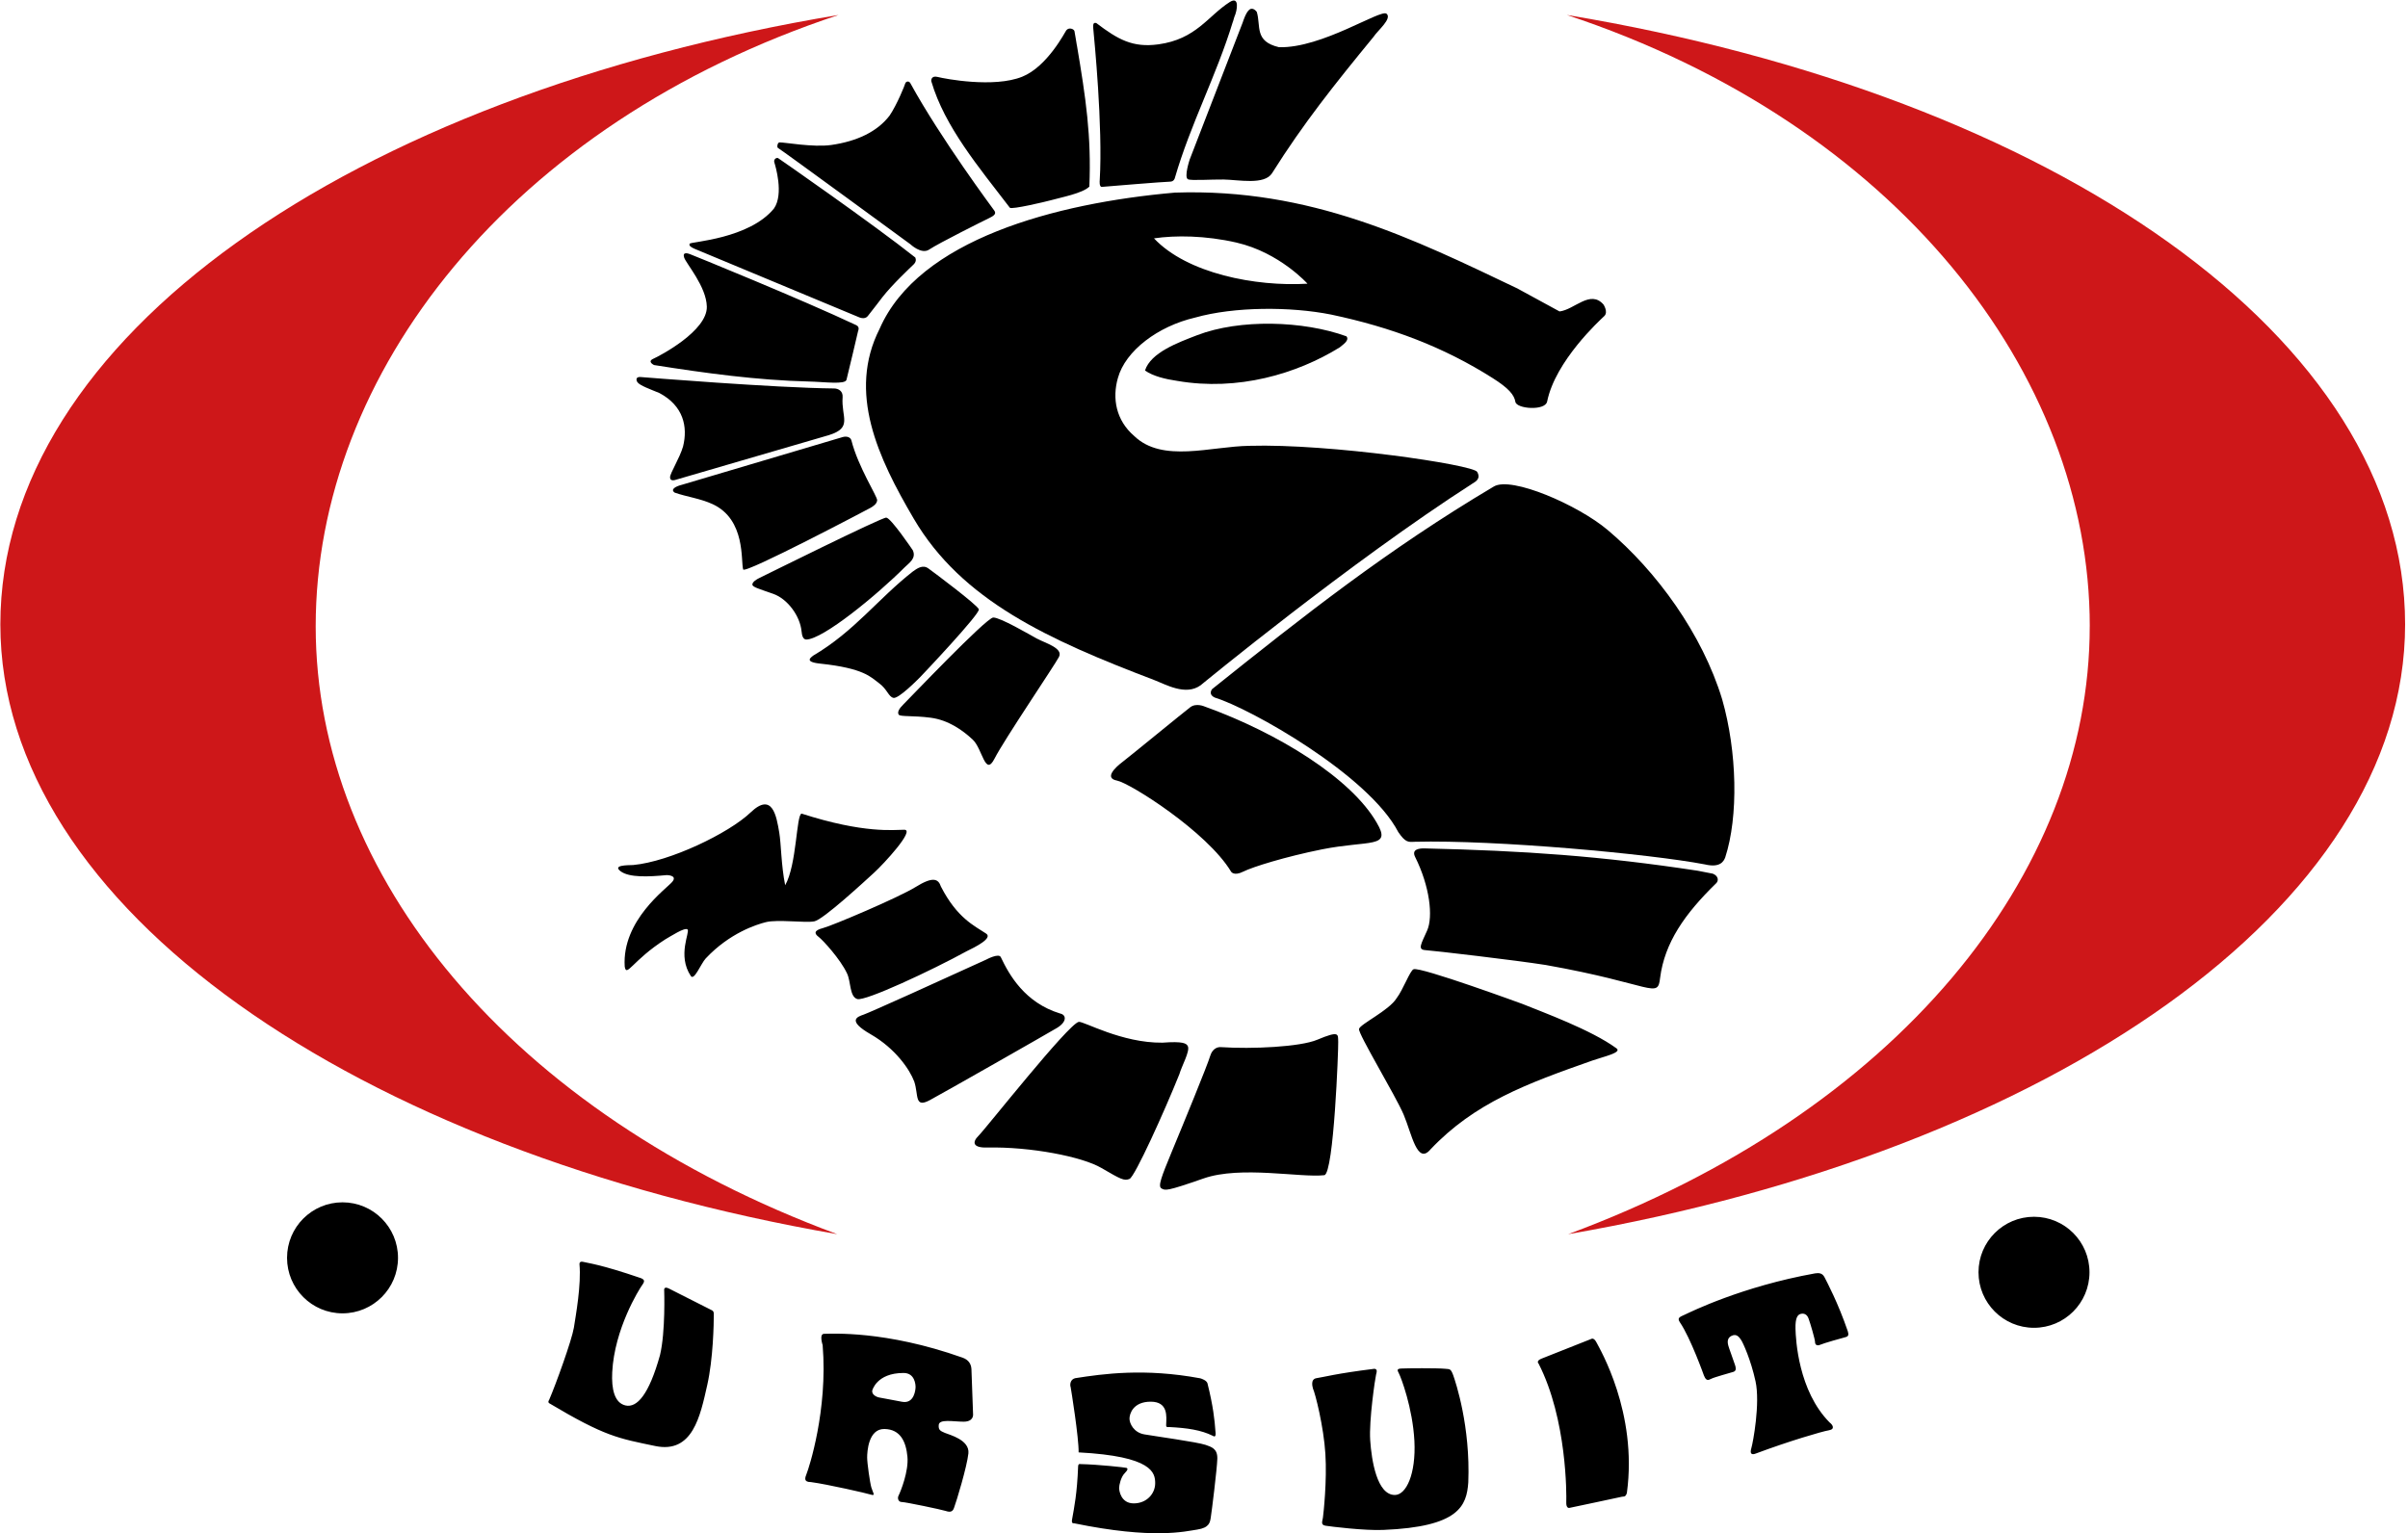
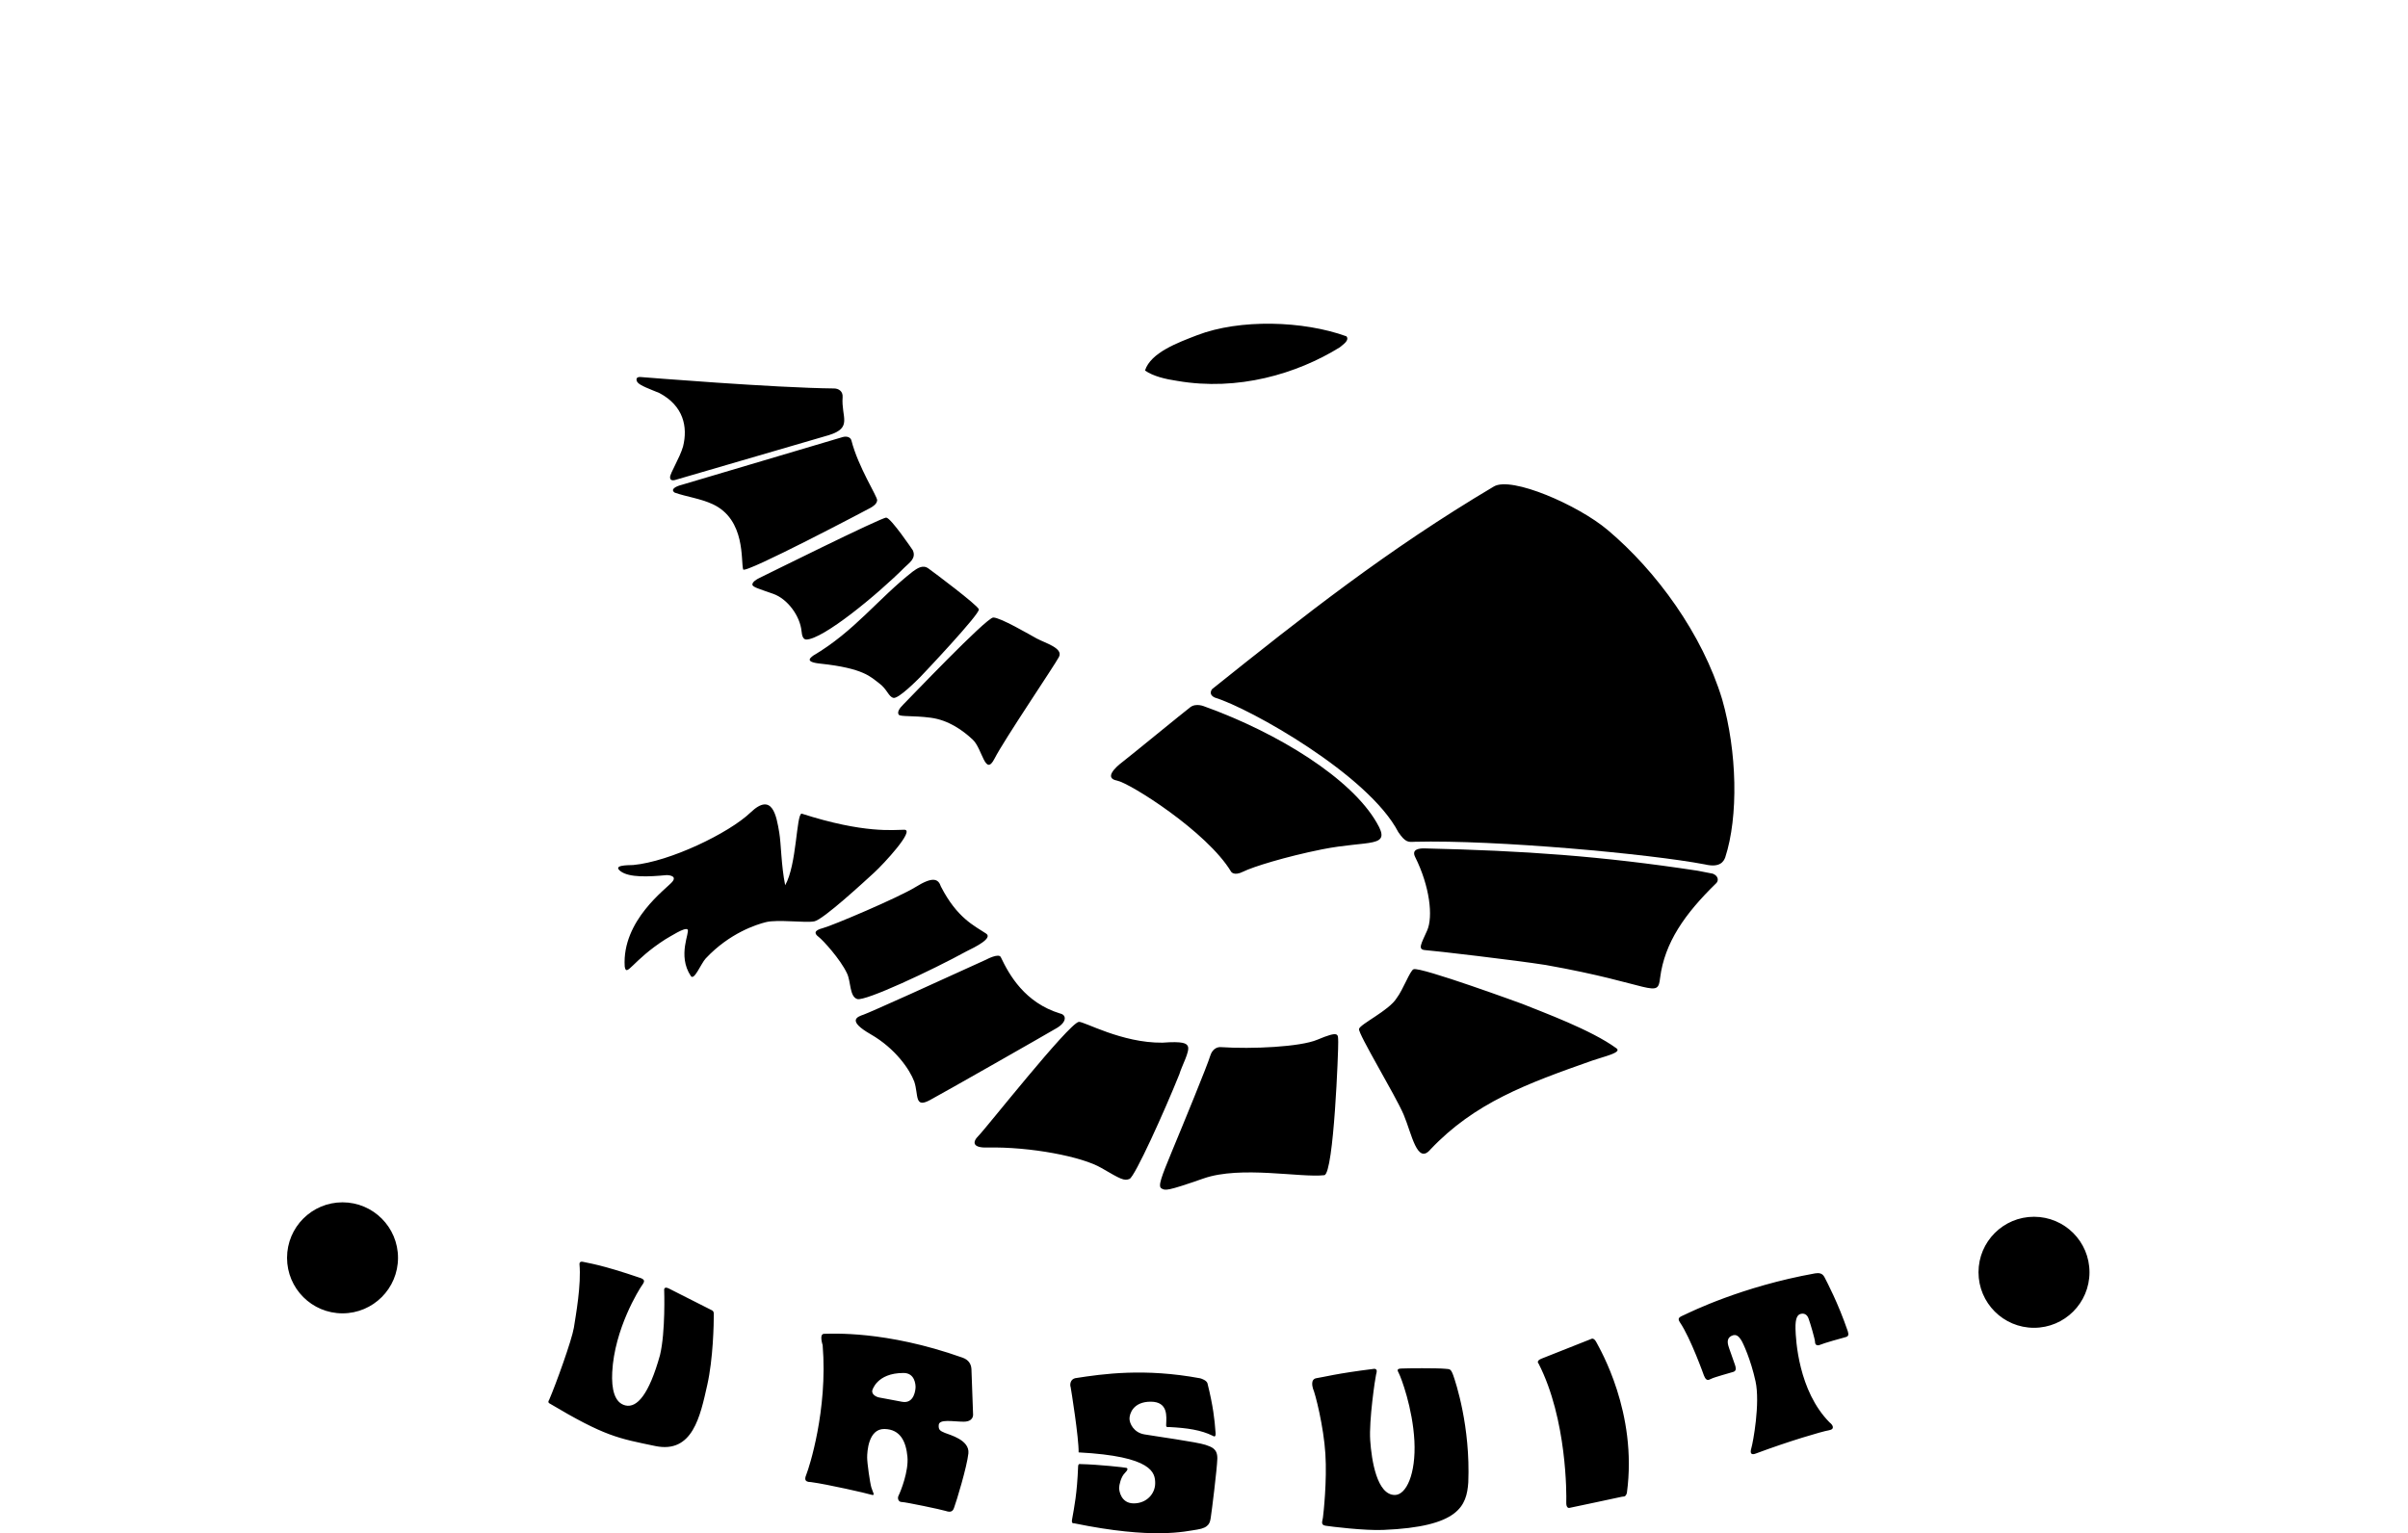
<svg xmlns="http://www.w3.org/2000/svg" width="157" height="100" viewBox="0 0 157 100" fill="none">
  <g clip-path="url(#clip0_2010_79)">
-     <path fill-rule="evenodd" clip-rule="evenodd" d="M20.583 40.845C20.583 24.368 33.245 8.077 54.673 0.975C22.827 6.268 0.023 22.061 0.023 40.721C0.023 59.204 23.22 75.052 54.588 80.489C33.245 72.584 20.583 57.073 20.583 40.846M136.251 40.845C136.251 24.368 123.589 8.077 102.157 0.975C134.003 6.268 156.811 22.061 156.811 40.721C156.811 59.204 133.618 75.052 102.244 80.489C123.591 72.584 136.249 57.073 136.249 40.846" fill="#CE1719" />
-     <path fill-rule="evenodd" clip-rule="evenodd" d="M80.384 1.411C79.301 4.961 77.626 8.068 76.596 11.62C76.596 11.62 76.546 11.852 76.272 11.848C76.004 11.843 72.036 12.17 71.844 12.188C71.653 12.205 71.701 11.766 71.701 11.766C71.915 8.248 71.33 2.418 71.299 2.066C71.269 1.716 71.216 1.432 71.474 1.5C72.891 2.577 73.847 3.12 75.521 2.893C77.993 2.557 78.75 1.045 80.177 0.134C80.825 -0.28 80.677 0.673 80.477 1.109L80.388 1.413L80.384 1.411ZM81.943 0.779C82.22 1.716 81.77 2.7 83.392 3.079C86.2 3.154 90.022 0.571 90.403 0.896C90.778 1.218 89.822 1.989 89.552 2.404C87.012 5.502 84.985 8.039 82.937 11.296C82.438 12.086 80.743 11.721 79.776 11.707C79.019 11.695 77.631 11.793 77.449 11.689C77.187 11.546 77.567 10.404 77.567 10.404L81.028 1.454C81.028 1.454 81.231 0.782 81.474 0.618C81.719 0.452 81.943 0.779 81.943 0.779ZM70.211 2.939C70.796 6.407 71.164 8.873 71.025 12.171C70.572 12.614 69.18 12.871 68.498 13.064C68.184 13.15 65.947 13.684 65.84 13.546C63.81 10.893 61.597 8.268 60.727 5.321C60.697 5.232 60.718 4.914 61.134 5.018C61.623 5.143 64.8 5.745 66.643 5.005C68.29 4.345 69.444 2.077 69.519 1.98C69.694 1.757 70.018 1.891 70.054 2.029C70.072 2.096 70.207 2.939 70.207 2.939M59.36 5.436C61.335 9.039 64.752 13.627 64.834 13.743C64.98 13.954 64.789 14.082 64.454 14.243C64.115 14.404 61.196 15.863 60.575 16.279C60.072 16.611 59.353 15.927 59.353 15.927C59.353 15.927 51.032 9.829 50.718 9.645C50.647 9.6 50.686 9.3 50.82 9.287C51.082 9.266 53.007 9.627 54.201 9.455C55.865 9.216 57.193 8.595 58.001 7.539C58.488 6.818 58.993 5.561 59.021 5.443C59.053 5.323 59.253 5.239 59.36 5.432M59.678 16.795C56.92 14.605 50.781 10.338 50.731 10.312C50.624 10.262 50.42 10.384 50.488 10.598C50.554 10.812 51.116 12.652 50.465 13.595C48.847 15.577 45.059 15.764 44.97 15.889C44.881 16.027 45.095 16.143 45.294 16.229L55.999 20.686C55.999 20.686 56.37 20.868 56.575 20.618C56.781 20.368 57.526 19.389 57.526 19.389C58.174 18.557 59.346 17.461 59.578 17.236C59.803 17.009 59.674 16.795 59.674 16.795M80.623 15.821C78.589 15.354 76.63 15.339 75.239 15.545C77.397 17.837 81.868 18.705 85.247 18.502C85.247 18.502 83.433 16.471 80.627 15.823M98.976 18.837L101.681 20.311C102.653 20.198 103.679 18.875 104.544 19.857C104.544 19.857 104.874 20.35 104.598 20.613C104.319 20.877 101.408 23.534 100.872 26.188C100.748 26.809 98.883 26.67 98.803 26.211C98.728 25.754 98.369 25.321 97.319 24.657C94.116 22.627 90.726 21.346 86.782 20.514C84.134 19.986 80.466 19.993 77.922 20.711C75.488 21.277 73.373 22.88 72.885 24.657C72.507 25.979 72.761 27.413 73.947 28.432C75.785 30.207 78.925 29.111 81.463 29.075C86.709 28.923 96.032 30.307 96.307 30.771C96.58 31.232 96.182 31.423 96.013 31.53C88.013 36.668 78.275 44.695 78.275 44.695C77.297 45.396 76.009 44.638 75.231 44.341C68.363 41.723 62.714 39.168 59.581 33.834C57.239 29.848 55.246 25.596 57.351 21.441C59.895 15.623 68.812 13.245 76.598 12.562C85.465 12.259 92.168 15.586 98.978 18.834M55.839 21.214C56.079 21.33 55.946 21.595 55.946 21.595C55.946 21.595 55.282 24.439 55.191 24.768C55.102 25.096 53.767 24.905 52.757 24.882C49.344 24.798 45.996 24.336 42.645 23.807C42.645 23.807 42.169 23.586 42.597 23.396C43.025 23.205 46.122 21.582 46.085 19.998C46.056 18.691 44.741 17.198 44.608 16.802C44.477 16.405 44.847 16.523 44.975 16.57C45.105 16.613 52.326 19.552 55.84 21.212" fill="black" />
    <path fill-rule="evenodd" clip-rule="evenodd" d="M87.786 21.932C88.004 22.196 87.572 22.462 87.353 22.652C84.544 24.389 80.705 25.521 76.759 24.841C76.002 24.73 75.189 24.541 74.653 24.163C75.028 22.993 76.794 22.346 78.056 21.859C80.839 20.791 84.978 20.913 87.788 21.934M54.384 25.334C54.656 25.334 54.968 25.504 54.938 25.9C54.839 27.216 55.615 27.886 54.045 28.377L44.008 31.305C44.008 31.305 43.687 31.409 43.687 31.13C43.687 30.854 44.317 29.877 44.535 29.118C44.856 27.832 44.559 26.464 42.991 25.632C42.449 25.405 41.698 25.141 41.557 24.921C41.468 24.784 41.444 24.564 41.767 24.589C42.089 24.611 50.465 25.296 54.384 25.334ZM55.514 28.732C55.46 28.512 55.214 28.429 54.943 28.504L44.452 31.618C44.121 31.7 43.664 31.9 43.989 32.127C44.743 32.395 45.666 32.509 46.465 32.88C48.636 33.888 48.29 36.6 48.454 37.138C48.552 37.454 56.62 33.198 56.75 33.123C56.884 33.046 57.173 32.882 57.191 32.627C57.203 32.373 55.956 30.464 55.514 28.732ZM97.399 31.727C90.441 35.857 84.976 40.184 79.03 44.941C79.03 44.941 78.741 45.28 79.208 45.495C81.51 46.2 89.23 50.538 91.167 54.266C91.622 54.927 91.797 54.927 92.227 54.898C97.543 54.763 107.584 55.691 111.156 56.373C112.148 56.611 112.382 56.177 112.482 55.923C113.356 53.248 113.258 49.013 112.285 45.611C110.99 41.343 107.993 37.232 104.81 34.557C102.889 32.938 98.548 31.045 97.399 31.727ZM57.783 33.757C57.48 33.739 49.74 37.586 49.528 37.686C49.318 37.782 49.046 37.961 49.055 38.125C49.062 38.289 49.473 38.396 50.415 38.729C51.355 39.061 52.163 40.175 52.26 41.163C52.288 41.466 52.361 41.691 52.557 41.709C53.651 41.709 57.185 38.798 58.98 37.002C59.251 36.729 59.758 36.427 59.516 35.889C59.516 35.889 58.092 33.777 57.785 33.759M63.822 39.732C63.922 40.018 60.138 44.014 59.99 44.164C59.84 44.314 58.581 45.593 58.249 45.513C57.919 45.429 57.856 44.952 57.303 44.548C56.773 44.161 56.34 43.584 53.485 43.28C52.329 43.163 52.955 42.834 53.011 42.763C55.714 41.173 57.244 39.048 59.514 37.273C59.781 37.084 60.152 36.804 60.522 37.066C60.891 37.33 63.721 39.45 63.819 39.734M67.628 41.661C67.11 41.375 65.21 40.263 64.759 40.273C64.308 40.279 59.185 45.663 58.898 45.941C58.613 46.218 58.493 46.454 58.595 46.605C58.702 46.754 59.508 46.655 60.677 46.807C61.842 46.961 62.773 47.629 63.421 48.236C64.067 48.843 64.227 50.686 64.845 49.471C65.462 48.257 68.743 43.414 69.044 42.843C69.344 42.271 68.145 41.939 67.628 41.657" fill="black" />
    <path fill-rule="evenodd" clip-rule="evenodd" d="M78.543 46.077C83.356 47.814 88.109 50.77 89.765 53.661C90.76 55.339 89.279 54.777 86.188 55.393C83.797 55.875 81.685 56.532 81.062 56.843C80.438 57.157 80.263 56.843 80.263 56.843C78.693 54.236 73.662 51.064 72.827 50.907C71.988 50.75 72.691 50.068 73.169 49.705C73.644 49.345 77.219 46.411 77.608 46.12C77.995 45.829 78.539 46.077 78.539 46.077M51.193 57.732C51.953 56.398 51.917 53.125 52.263 53.061C56.359 54.377 58.249 54.114 58.962 54.114C59.68 54.114 57.606 56.354 56.996 56.909C56.386 57.466 53.678 59.973 53.095 60.087C52.509 60.204 50.7 59.945 49.93 60.141C49.337 60.291 47.578 60.837 46.014 62.505C45.703 62.836 45.261 63.982 45.041 63.652C44.14 62.3 45.005 60.777 44.827 60.616C44.652 60.455 43.717 61.07 43.382 61.259C41.227 62.638 40.845 63.777 40.731 63.034C40.54 60.016 43.466 57.952 43.832 57.509C44.197 57.071 43.466 57.071 43.466 57.071C42.276 57.186 41.039 57.239 40.474 56.829C39.908 56.414 40.89 56.429 41.284 56.414C43.669 56.193 47.517 54.343 48.938 52.986C50.359 51.629 50.624 53.207 50.807 54.298C50.932 55.036 50.929 56.429 51.193 57.732ZM110.685 56.786C104.401 55.829 99.368 55.479 92.869 55.33C92.539 55.325 92.013 55.38 92.266 55.888C93.226 57.811 93.444 59.784 93.051 60.679C92.655 61.571 92.412 61.929 92.926 61.964C93.444 61.996 98.832 62.625 100.782 62.934C107.788 64.18 108.078 65.189 108.239 63.768C108.532 61.482 109.841 59.6 111.896 57.6C112.057 57.446 112.057 57.136 111.679 56.98L110.685 56.786ZM61.349 57.821C62.402 59.87 63.517 60.37 64.293 60.884C64.757 61.188 63.558 61.777 63.02 62.039C60.748 63.286 56.411 65.311 55.894 65.155C55.376 64.995 55.487 63.989 55.216 63.462C54.784 62.552 53.664 61.32 53.373 61.1C53.08 60.882 53.066 60.677 53.649 60.529C54.235 60.382 58.582 58.538 59.694 57.85C60.805 57.159 61.175 57.293 61.348 57.82M65.257 62.434C65.799 63.577 66.816 65.393 69.119 66.098C69.547 66.188 69.56 66.652 68.909 67.041C68.256 67.43 61.639 71.202 60.623 71.748C59.606 72.293 59.899 71.414 59.61 70.541C59.314 69.743 58.37 68.377 56.788 67.464C55.2 66.554 55.892 66.312 56.309 66.17C56.723 66.027 61.334 63.943 64.306 62.58C64.306 62.58 65.139 62.127 65.257 62.434ZM92.166 63.211C91.934 63.289 91.488 64.539 91.055 65.104C90.566 65.9 88.678 66.791 88.607 67.104C88.535 67.411 90.994 71.454 91.522 72.704C92.048 73.954 92.4 76.004 93.276 74.95C96.148 71.923 99.511 70.682 103.813 69.168C104.535 68.912 105.782 68.65 105.392 68.368C103.732 67.157 100.614 66.023 99.265 65.475C99.265 65.475 92.616 63.036 92.166 63.211ZM75.793 68C73.132 68.03 70.655 66.593 70.334 66.643C69.646 66.786 64.247 73.636 63.804 74.066C63.369 74.495 63.424 74.866 64.37 74.838C67.189 74.779 70.55 75.432 71.81 76.171C73.071 76.904 73.29 77.029 73.644 76.886C73.993 76.743 75.918 72.484 76.891 70.064C77.055 69.498 77.596 68.555 77.447 68.232C77.358 68.041 77.126 67.9 75.793 68ZM87.251 67.921C87.269 68.386 86.966 76.514 86.348 76.641C84.81 76.823 80.9 76.007 78.472 76.855C76.045 77.704 75.979 77.645 75.731 77.507C75.481 77.373 75.71 76.779 76.42 75.061C77.133 73.346 78.732 69.454 78.909 68.85C78.951 68.711 79.126 68.261 79.613 68.291C81.619 68.425 84.764 68.28 85.884 67.809C87.347 67.193 87.233 67.452 87.249 67.92M25.95 82.032C25.95 84.032 24.33 85.652 22.331 85.652C20.333 85.652 18.715 84.032 18.715 82.032C18.715 80.032 20.333 78.412 22.331 78.412C24.33 78.412 25.95 80.032 25.95 82.032ZM136.233 82.973C136.233 84.973 134.613 86.595 132.615 86.595C130.617 86.595 128.997 84.975 128.997 82.973C128.997 80.973 130.617 79.354 132.615 79.354C134.613 79.354 136.233 80.971 136.233 82.973ZM69.794 90.436C69.749 90.204 69.829 89.954 70.097 89.882C71.927 89.596 74.629 89.216 78.254 89.889C78.357 89.918 78.671 90.025 78.727 90.218C79.098 91.7 79.196 92.629 79.244 93.329C79.257 93.463 79.31 93.798 79.066 93.636C78.316 93.261 77.401 93.127 76.238 93.068C76.109 93.064 76.016 93.116 76.034 92.889C76.049 92.396 76.181 91.414 75.025 91.414C73.865 91.414 73.642 92.218 73.642 92.521C73.642 92.83 73.915 93.429 74.614 93.546C75.31 93.668 78.04 94.041 78.602 94.23C78.976 94.364 79.387 94.468 79.369 95.132C79.351 95.796 78.994 98.662 78.941 98.968C78.891 99.277 78.857 99.634 78.056 99.754C77.267 99.871 75.21 100.407 70.04 99.346C69.981 99.334 69.837 99.389 69.904 99.061C70.042 98.275 70.225 97.418 70.293 95.627C70.308 95.443 70.4 95.48 70.465 95.484C71.66 95.511 73.373 95.705 73.439 95.729C73.535 95.761 73.563 95.846 73.323 96.086C73.085 96.323 72.966 96.854 72.966 97.039C72.966 97.227 73.085 98.046 73.92 98.046C74.759 98.046 75.317 97.416 75.317 96.734C75.317 96.05 75.148 94.975 70.325 94.72C70.343 93.782 69.844 90.666 69.801 90.434M111.102 89.725C111.102 89.725 110.228 87.261 109.532 86.243C109.336 85.948 109.497 85.895 109.864 85.73C110.227 85.562 113.563 83.904 118.339 83.046C118.578 83.011 118.813 83.011 118.96 83.302C119.106 83.593 119.834 84.945 120.476 86.823C120.53 87.02 120.547 87.15 120.326 87.205C120.109 87.259 118.886 87.605 118.685 87.698C118.489 87.787 118.341 87.716 118.341 87.534C118.341 87.352 118.034 86.311 117.921 86.002C117.814 85.691 117.593 85.636 117.395 85.691C117.195 85.745 117.047 85.966 117.065 86.659C117.083 87.352 117.247 90.709 119.291 92.77C119.488 92.916 119.671 93.209 119.238 93.28C118.799 93.352 116.628 93.991 114.478 94.795C114.203 94.902 114.077 94.812 114.185 94.448C114.296 94.084 114.771 91.513 114.46 90.088C114.15 88.664 113.639 87.57 113.532 87.409C113.422 87.245 113.24 86.93 112.872 87.132C112.51 87.332 112.676 87.734 112.747 87.954C112.819 88.175 113.094 88.918 113.131 89.048C113.167 89.173 113.238 89.395 113.019 89.468C112.799 89.539 111.761 89.816 111.561 89.925C111.359 90.032 111.233 90.05 111.104 89.721M57.362 91.148C57.598 91.184 58.019 91.277 58.82 91.421C59.623 91.568 59.694 90.6 59.694 90.457C59.694 90.309 59.658 89.541 58.909 89.541C57.139 89.541 56.868 90.693 56.868 90.693C56.832 90.946 57.127 91.112 57.362 91.148ZM53.641 87.737C53.641 87.737 53.385 86.987 53.733 86.987C54.204 86.987 57.705 86.75 62.755 88.541C63.155 88.684 63.319 88.957 63.337 89.291C63.355 89.612 63.444 92.241 63.444 92.241C63.444 92.241 63.501 92.718 62.827 92.718C62.152 92.718 61.203 92.516 61.203 92.955C61.185 93.248 61.296 93.32 61.605 93.448C61.915 93.577 63.228 93.905 63.139 94.784C63.046 95.659 62.354 97.939 62.208 98.32C62.118 98.612 61.935 98.632 61.66 98.539C61.387 98.45 59.034 97.957 58.797 97.957C58.561 97.957 58.506 97.704 58.579 97.555C58.725 97.263 59.253 95.948 59.164 95.002C59.075 94.05 58.725 93.213 57.665 93.195C56.609 93.177 56.538 94.691 56.538 95.055C56.538 95.42 56.72 96.698 56.811 97.007C56.9 97.318 57.103 97.573 56.811 97.482C56.52 97.389 53.967 96.804 52.875 96.657C52.397 96.657 52.47 96.407 52.597 96.093C52.725 95.782 53.983 91.986 53.637 87.736M37.783 82.429C37.783 82.429 37.766 82.227 38.037 82.298C38.312 82.373 39.132 82.446 41.794 83.359C42.012 83.454 42.067 83.541 41.865 83.814C41.666 84.091 40.06 86.664 39.916 89.493C39.862 90.582 40.058 91.498 40.79 91.661C41.521 91.821 42.306 90.982 43.032 88.375C43.398 86.843 43.305 84.161 43.305 84.161C43.305 84.161 43.252 83.85 43.616 84.036C43.981 84.218 46.37 85.429 46.438 85.464C46.504 85.5 46.54 85.579 46.54 85.693C46.54 86.343 46.499 88.607 46.112 90.329C45.655 92.354 45.166 94.814 42.722 94.305C40.301 93.8 39.457 93.689 35.817 91.52C35.787 91.498 35.703 91.452 35.803 91.296C36.239 90.293 37.284 87.393 37.416 86.589C37.541 85.786 37.907 83.779 37.78 82.429M100.311 88.923C100.311 88.923 100.129 88.763 100.492 88.612L103.757 87.318C103.757 87.318 103.922 87.207 104.102 87.573C104.284 87.939 106.783 92.118 106.073 97.354C106.002 97.664 105.816 97.591 105.763 97.609C105.709 97.627 102.319 98.341 102.319 98.341C102.319 98.341 102.1 98.395 102.12 97.955C102.137 97.518 102.173 92.555 100.312 88.925M85.601 90.529C85.601 90.529 85.399 89.945 85.836 89.88C86.304 89.812 87.094 89.58 89.611 89.268C89.811 89.289 89.772 89.452 89.718 89.654C89.665 89.854 89.246 92.645 89.337 93.939C89.426 95.237 89.774 97.498 90.942 97.498C91.686 97.498 92.325 96.129 92.218 93.975C92.106 91.821 91.34 89.814 91.212 89.579C91.087 89.341 91.069 89.266 91.376 89.25C91.684 89.232 93.713 89.214 94.239 89.268C94.514 89.304 94.582 89.232 94.749 89.689C94.91 90.145 95.877 93.029 95.731 96.677C95.624 98.209 95.129 99.577 90.189 99.777C88.969 99.83 86.782 99.559 86.432 99.504C86.088 99.45 86.218 99.23 86.254 98.975C86.289 98.718 86.527 96.586 86.414 94.814C86.304 93.046 85.76 90.882 85.594 90.529" fill="black" />
  </g>
  <defs>
    <clipPath id="clip0_2010_79">
      <rect width="157" height="100" fill="white" />
    </clipPath>
  </defs>
</svg>